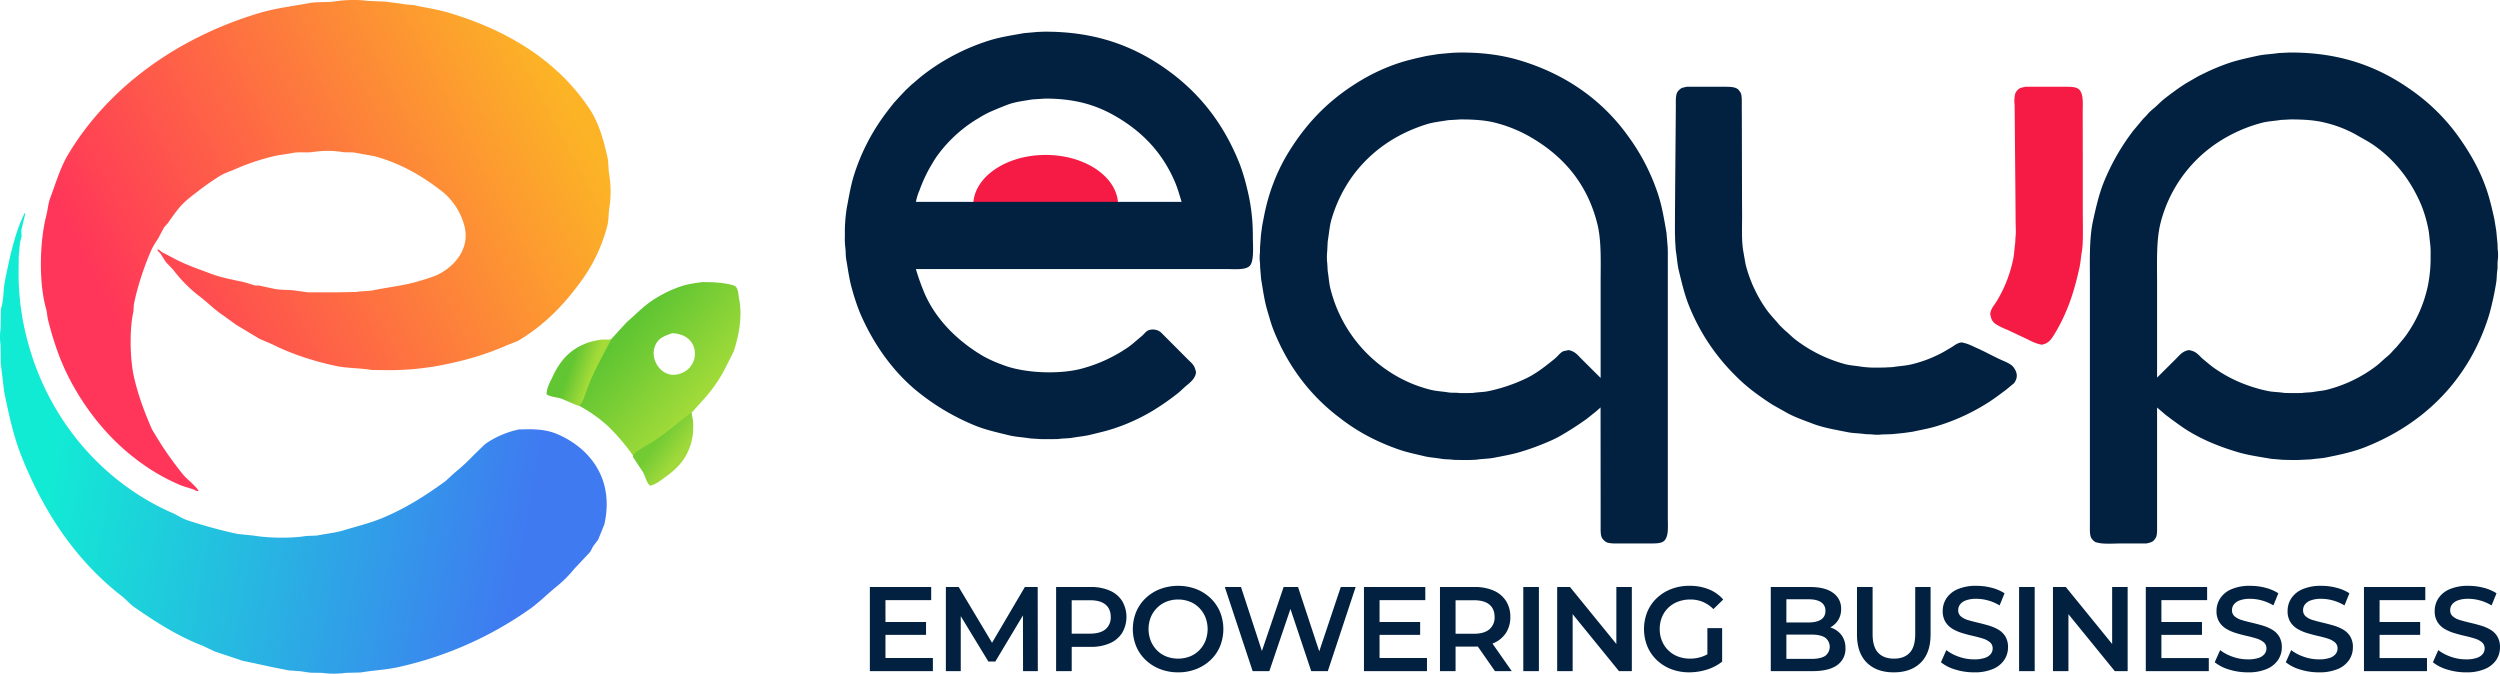
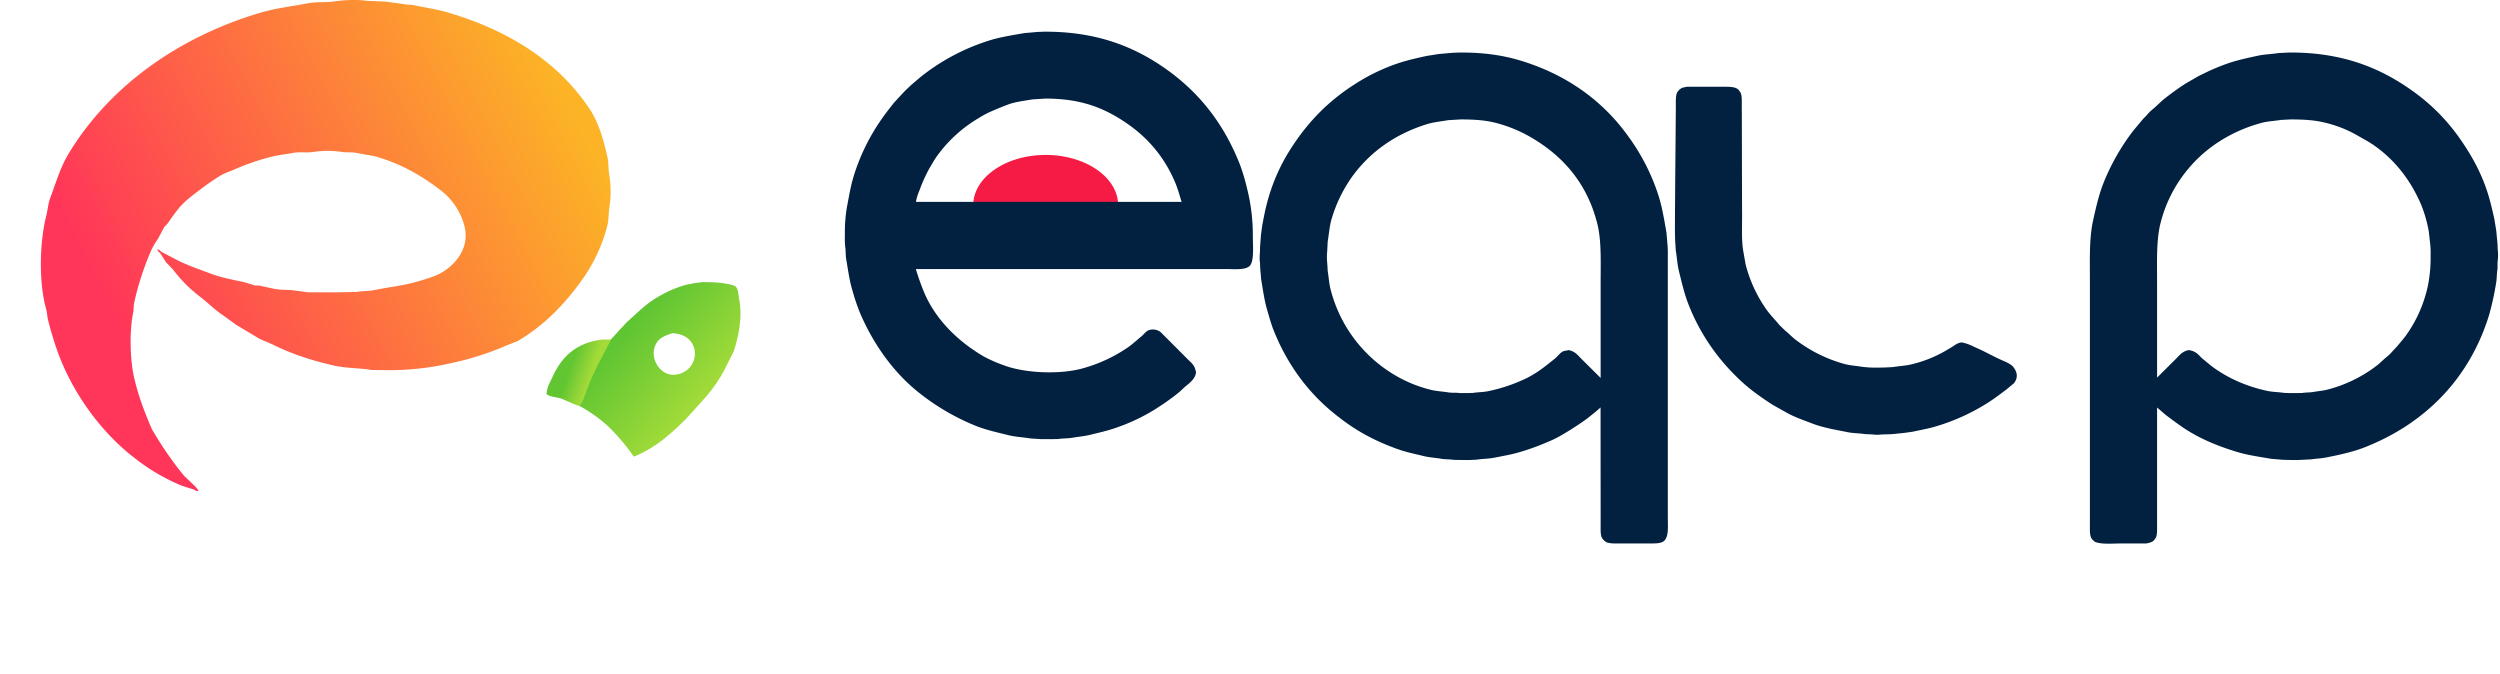
<svg xmlns="http://www.w3.org/2000/svg" width="1577.211" height="425" viewBox="0 0 1577.211 425">
  <defs>
    <linearGradient id="linear-gradient" x1=".862" x2=".078" y1=".652" y2=".542" gradientUnits="objectBoundingBox">
      <stop offset="0" stop-color="#3f7af1" />
      <stop offset="1" stop-color="#12ebd4" />
    </linearGradient>
    <linearGradient id="linear-gradient-2" x1=".963" x2=".134" y1=".297" y2=".665" gradientUnits="objectBoundingBox">
      <stop offset="0" stop-color="#fcb326" />
      <stop offset="1" stop-color="#ff3559" />
    </linearGradient>
    <linearGradient id="linear-gradient-3" x1=".272" x2=".714" y1=".3" y2=".718" gradientUnits="objectBoundingBox">
      <stop offset="0" stop-color="#5fc532" />
      <stop offset="1" stop-color="#a2db39" />
    </linearGradient>
    <linearGradient id="linear-gradient-4" x1=".325" x2=".645" y1=".5" y2=".619" gradientUnits="objectBoundingBox">
      <stop offset="0" stop-color="#62c532" />
      <stop offset="1" stop-color="#a4db39" />
    </linearGradient>
    <linearGradient id="linear-gradient-5" x1=".359" x2=".649" y1=".5" y2=".752" gradientUnits="objectBoundingBox">
      <stop offset="0" stop-color="#73cb34" />
      <stop offset="1" stop-color="#a1d93b" />
    </linearGradient>
  </defs>
  <g id="Group_789" fill-rule="evenodd" data-name="Group 789" transform="translate(-3876 252)">
    <path id="Path_1140" fill="#f61b44" d="M659.715 99.75c25.24 0 45.7 14.205 45.7 31.728a15.771 15.771 0 0 1-.285 2.289l-90.773.161a14.735 14.735 0 0 1-.347-2.45c.002-17.523 20.464-31.728 45.705-31.728Z" data-name="Path 1140" transform="translate(3875.998 -254.001)" />
-     <path id="Path_1141" fill="#022140" d="M1551.954 393.19q2.767.834 6.179 1.63t6.773 1.782a28.024 28.024 0 0 1 6.141 2.578 12.494 12.494 0 0 1 4.46 4.321 12.807 12.807 0 0 1 1.706 6.9 14.33 14.33 0 0 1-2.3 7.847 15.907 15.907 0 0 1-7.089 5.762 29.248 29.248 0 0 1-12.042 2.161 39.536 39.536 0 0 1-11.89-1.781 25.906 25.906 0 0 1-9.009-4.587l3.4-7.657a27.614 27.614 0 0 0 7.884 4.17 28.515 28.515 0 0 0 9.615 1.668 20.706 20.706 0 0 0 6.748-.91 8.079 8.079 0 0 0 3.778-2.464 5.579 5.579 0 0 0 1.213-3.525 4.867 4.867 0 0 0-1.744-3.9 12.814 12.814 0 0 0-4.5-2.35q-2.768-.872-6.141-1.63a94.58 94.58 0 0 1-6.735-1.782 28.143 28.143 0 0 1-6.141-2.653 13.146 13.146 0 0 1-4.5-4.359 12.74 12.74 0 0 1-1.744-6.975 14.371 14.371 0 0 1 2.312-7.923 15.822 15.822 0 0 1 7.038-5.762 28.982 28.982 0 0 1 12-2.161 37.686 37.686 0 0 1 9.464 1.213 27.409 27.409 0 0 1 8.188 3.487l-3.108 7.657a29.217 29.217 0 0 0-7.354-3.146 27.738 27.738 0 0 0-7.266-1.023 18.517 18.517 0 0 0-6.621.986 8.111 8.111 0 0 0-3.715 2.578 5.971 5.971 0 0 0-1.175 3.639 4.914 4.914 0 0 0 1.705 3.9 11.983 11.983 0 0 0 4.47 2.309Zm-60.563-20.848h38.7v8.258h-28.846v13.8h25.6v8.112h-25.6v14.632h29.908v8.264h-39.764Zm-16.363 51.667a29.289 29.289 0 0 1-12.042 2.161 39.476 39.476 0 0 1-11.89-1.781 25.98 25.98 0 0 1-9.022-4.587l3.412-7.657a27.6 27.6 0 0 0 7.884 4.17 28.463 28.463 0 0 0 9.616 1.668 20.671 20.671 0 0 0 6.735-.91 8.064 8.064 0 0 0 3.791-2.464 5.58 5.58 0 0 0 1.213-3.525 4.866 4.866 0 0 0-1.744-3.9 12.887 12.887 0 0 0-4.511-2.35c-1.845-.581-3.879-1.125-6.128-1.63s-4.5-1.1-6.748-1.782a28.041 28.041 0 0 1-6.128-2.653 13.3 13.3 0 0 1-4.511-4.359 12.743 12.743 0 0 1-1.743-6.975 14.369 14.369 0 0 1 2.312-7.923 15.93 15.93 0 0 1 7.051-5.762 28.939 28.939 0 0 1 12-2.161 37.76 37.76 0 0 1 9.464 1.213 27.468 27.468 0 0 1 8.175 3.487l-3.108 7.657a28.932 28.932 0 0 0-7.341-3.146 27.889 27.889 0 0 0-7.266-1.023 18.646 18.646 0 0 0-6.634.986 8.111 8.111 0 0 0-3.714 2.578 5.966 5.966 0 0 0-1.176 3.639 4.915 4.915 0 0 0 1.706 3.9 12.043 12.043 0 0 0 4.473 2.312c1.844.556 3.9 1.1 6.166 1.63s4.536 1.125 6.785 1.782a27.636 27.636 0 0 1 6.128 2.578 12.632 12.632 0 0 1 4.473 4.321 12.808 12.808 0 0 1 1.706 6.9 14.237 14.237 0 0 1-2.313 7.847 15.866 15.866 0 0 1-7.07 5.758Zm-44.856 0a29.213 29.213 0 0 1-12.042 2.161 39.594 39.594 0 0 1-11.89-1.781 26.031 26.031 0 0 1-9.01-4.587l3.412-7.657a27.529 27.529 0 0 0 7.872 4.17 28.573 28.573 0 0 0 9.616 1.668 20.7 20.7 0 0 0 6.747-.91 8.019 8.019 0 0 0 3.778-2.464 5.578 5.578 0 0 0 1.213-3.525 4.893 4.893 0 0 0-1.731-3.9 12.881 12.881 0 0 0-4.51-2.35q-2.767-.872-6.141-1.63a94.58 94.58 0 0 1-6.735-1.782 28.148 28.148 0 0 1-6.141-2.653 13.258 13.258 0 0 1-4.5-4.359 12.746 12.746 0 0 1-1.744-6.975 14.366 14.366 0 0 1 2.313-7.923 15.889 15.889 0 0 1 7.038-5.762 29.019 29.019 0 0 1 12-2.161 37.613 37.613 0 0 1 9.464 1.213 27.411 27.411 0 0 1 8.188 3.487l-3.109 7.657a29.326 29.326 0 0 0-7.34-3.146 27.909 27.909 0 0 0-7.278-1.023 18.567 18.567 0 0 0-6.621.986 8.112 8.112 0 0 0-3.714 2.578 5.966 5.966 0 0 0-1.176 3.639 4.914 4.914 0 0 0 1.707 3.9 12.041 12.041 0 0 0 4.472 2.312q2.749.834 6.166 1.63t6.786 1.782a28.163 28.163 0 0 1 6.128 2.578 12.63 12.63 0 0 1 4.473 4.321 12.807 12.807 0 0 1 1.706 6.9 14.241 14.241 0 0 1-2.312 7.847 15.9 15.9 0 0 1-7.084 5.758Zm-76.42-51.667h38.69v8.258H1363.6v13.8h25.6v8.112h-25.6v14.632h29.9v8.264h-39.751Zm-48.8 17.139v35.929h-9.767v-53.069h8.112l29.226 35.929v-35.929h9.78v53.069h-8.112Zm-31.134-17.139h9.843v53.068h-9.843Zm-16.375 51.667a29.209 29.209 0 0 1-12.042 2.161 39.6 39.6 0 0 1-11.891-1.781 26.023 26.023 0 0 1-9.009-4.587l3.411-7.657a27.528 27.528 0 0 0 7.872 4.17 28.57 28.57 0 0 0 9.616 1.668 20.7 20.7 0 0 0 6.747-.91 8.061 8.061 0 0 0 3.791-2.464 5.569 5.569 0 0 0 1.2-3.525 4.856 4.856 0 0 0-1.731-3.9 12.883 12.883 0 0 0-4.511-2.35q-2.767-.872-6.128-1.63t-6.748-1.782a28.142 28.142 0 0 1-6.141-2.653 13.372 13.372 0 0 1-4.5-4.359 12.744 12.744 0 0 1-1.744-6.975 14.368 14.368 0 0 1 2.312-7.923 15.891 15.891 0 0 1 7.038-5.762 29.018 29.018 0 0 1 12-2.161 37.779 37.779 0 0 1 9.476 1.213 27.469 27.469 0 0 1 8.175 3.487l-3.108 7.657a29.136 29.136 0 0 0-7.341-3.146 27.906 27.906 0 0 0-7.278-1.023 18.618 18.618 0 0 0-6.622.986 8.116 8.116 0 0 0-3.714 2.578 5.968 5.968 0 0 0-1.175 3.639 4.914 4.914 0 0 0 1.706 3.9 12.043 12.043 0 0 0 4.473 2.312c1.844.556 3.9 1.1 6.166 1.63s4.536 1.125 6.785 1.782a28.169 28.169 0 0 1 6.128 2.578 12.634 12.634 0 0 1 4.473 4.321 12.809 12.809 0 0 1 1.706 6.9 14.235 14.235 0 0 1-2.313 7.847 15.9 15.9 0 0 1-7.077 5.758Zm-62.634 2.161q-10.917 0-17.083-6.141t-6.179-17.741v-29.947h9.856v29.567q0 8.188 3.512 11.9t9.97 3.715q6.425 0 9.919-3.715t3.487-11.9v-29.567h9.691v29.946q0 11.6-6.179 17.741t-16.992 6.141Zm-51.288-.758h-26.358v-53.071h24.841q9.552 0 14.543 3.753a11.913 11.913 0 0 1 4.991 10.045 12.97 12.97 0 0 1-1.959 7.24 13.158 13.158 0 0 1-4.9 4.434 17.037 17.037 0 0 1 1.87.721 13.269 13.269 0 0 1 5.636 4.738 13.58 13.58 0 0 1 2.085 7.733 12.375 12.375 0 0 1-5.219 10.614q-5.23 3.792-15.528 3.791Zm5.332-43.517c-1.845-1.213-4.474-1.82-7.91-1.82h-13.937v14.632h13.937c3.436 0 6.065-.607 7.91-1.82a6.1 6.1 0 0 0 2.767-5.459 6.171 6.171 0 0 0-2.765-5.535Zm2.539 22.327c-1.971-1.238-4.789-1.857-8.478-1.857h-15.908v15.314h15.908c3.689 0 6.507-.607 8.478-1.82a7.2 7.2 0 0 0 0-11.637Zm-77.141-22.522a20.672 20.672 0 0 0-7.922-1.478 21.375 21.375 0 0 0-7.72 1.365 17.884 17.884 0 0 0-6.141 3.867 17.109 17.109 0 0 0-3.968 5.913 19.559 19.559 0 0 0-1.4 7.506 19.353 19.353 0 0 0 1.4 7.43 17.5 17.5 0 0 0 3.968 5.951 17.756 17.756 0 0 0 6.065 3.9 20.987 20.987 0 0 0 7.72 1.365 23.359 23.359 0 0 0 7.607-1.251 18.433 18.433 0 0 0 3.3-1.507v-16.5h9.312v21.152a28.927 28.927 0 0 1-9.653 5.042 37.137 37.137 0 0 1-11.094 1.706 31.378 31.378 0 0 1-11.4-2.009 27.218 27.218 0 0 1-9.047-5.686 25.684 25.684 0 0 1-5.989-8.681 29.3 29.3 0 0 1 0-21.834 25.43 25.43 0 0 1 6.027-8.681 27.55 27.55 0 0 1 9.123-5.686 31.6 31.6 0 0 1 11.435-2.009 32.049 32.049 0 0 1 12.156 2.2 23.719 23.719 0 0 1 9.123 6.444l-6.2 6.065a20.614 20.614 0 0 0-6.702-4.584Zm-82.079 7.776v35.934H982.4v-53.069h8.1l29.235 35.929v-35.929h9.767v53.069h-8.1Zm-31.139-17.139h9.847v53.073h-9.847Zm-17.884 53.073-10.8-15.519q-1.014.051-2.072.053h-11.97v15.466h-9.846v-53.069h21.812a29.2 29.2 0 0 1 12.08 2.274 17.523 17.523 0 0 1 7.763 6.52 18.249 18.249 0 0 1 2.727 10.083 18.062 18.062 0 0 1-2.727 10.046 17.375 17.375 0 0 1-7.763 6.444c-.251.111-.509.217-.768.321l12.167 17.382Zm-.228-34.192q0-5.079-3.294-7.809t-9.808-2.729h-11.512v21.152h11.512q6.513 0 9.808-2.805a9.7 9.7 0 0 0 3.294-7.808Zm-82.413-18.877h38.7v8.259h-28.854v13.8h25.6v8.112h-25.6v14.632h29.916v8.264h-39.762Zm-33.26 53.069-13.113-39.242-13.32 39.242h-10.526l-17.571-53.069h10.225l13.188 40.37 13.7-40.37h9.089l13.385 40.58 13.577-40.58h9.391L837.7 425.41Zm-63.556-6.975a28.073 28.073 0 0 1-9.051 5.686 30.576 30.576 0 0 1-11.322 2.047 31.082 31.082 0 0 1-11.435-2.047 27.641 27.641 0 0 1-9.089-5.724 25.763 25.763 0 0 1-5.983-8.643 28.956 28.956 0 0 1 0-21.758 25.762 25.762 0 0 1 5.983-8.643 27.64 27.64 0 0 1 9.089-5.724 32.65 32.65 0 0 1 22.758 0 27.744 27.744 0 0 1 9.051 5.724 25.779 25.779 0 0 1 5.982 8.647 29.066 29.066 0 0 1 0 21.8 25.284 25.284 0 0 1-5.983 8.636Zm-3.218-27.027a18.44 18.44 0 0 0-3.9-5.913 17.107 17.107 0 0 0-5.908-3.9 19.787 19.787 0 0 0-7.422-1.365 19.494 19.494 0 0 0-7.384 1.365 17.6 17.6 0 0 0-5.907 3.9 18.1 18.1 0 0 0-3.939 5.913 20.5 20.5 0 0 0 0 14.9 18.294 18.294 0 0 0 3.9 5.951 17.111 17.111 0 0 0 5.907 3.9 20.864 20.864 0 0 0 14.844 0 17.107 17.107 0 0 0 5.908-3.9 18.438 18.438 0 0 0 3.9-5.914 20.612 20.612 0 0 0 0-14.935Zm-60.3 16.414a29.2 29.2 0 0 1-12.08 2.274h-11.965v15.314h-9.846v-53.069h21.811a29.2 29.2 0 0 1 12.08 2.274 17.522 17.522 0 0 1 7.763 6.52 20.005 20.005 0 0 1 0 20.167 17.522 17.522 0 0 1-7.763 6.52Zm-2.725-24.412q-3.3-2.729-9.808-2.729h-11.512v21.076h11.512q6.512 0 9.808-2.767a9.591 9.591 0 0 0 3.294-7.771q0-5.08-3.294-7.809Zm-52.074 6.84-17.426 29.1h-4.393l-17.419-28.637v34.7h-9.391v-53.072h8.1l21.038 35.166 20.693-35.166h8.1l.076 53.069h-9.315Zm-96.582-17.908h38.7v8.258h-28.854v13.8h25.6v8.112h-25.6v14.632h29.916v8.264h-39.762Z" data-name="Path 1141" transform="translate(3875.998 -254.001)" />
-     <path id="Path_1142" fill="url(#linear-gradient)" d="m15.494 134.493.472.237-2.482 10.412q.058 2.012.118 4.023l-.827 3.2c-.557 3.039-.507 6.042-.946 8.756l-.118 11.6a164.519 164.519 0 0 0 6.147 44.134C31.3 265.779 65.354 304.6 108.647 323.57c3.025 1.325 6.236 3.534 9.457 4.614a309.828 309.828 0 0 0 31.564 8.638l10.285 1.064c9.382 1.607 23.628 1.839 33.336.237l6.5-.237c5.03-1.006 11.483-1.682 16.55-3.194 8.137-2.429 16.523-4.5 24.116-7.573 14.941-6.037 28.336-14.649 40.548-23.545l5.675-5.207a122.62 122.62 0 0 0 11.939-11l7.448-7.218a58.389 58.389 0 0 1 21.4-9.229l5.792-.118c6.813-.016 12.687.76 17.733 2.839 19.993 8.24 37.008 27.552 30.263 57.268l-3.9 9.583-2.956 3.9c-.907 1.362-1.384 2.9-2.364 4.141l-9.576 10.176a77.615 77.615 0 0 1-11.348 11.359c-5.674 4.572-10.9 9.928-16.9 14.2a230.49 230.49 0 0 1-82.751 36.561c-7.672 1.725-15.925 2.062-23.879 3.431l-9.457.237a56.2 56.2 0 0 1-15.014 0l-7.447-.118-6.384-.947-6.975-.473c-7.43-1.445-14.674-2.916-21.633-4.5l-7.448-1.538-17.732-5.916-7.211-3.432c-16.3-6.277-30.127-15.212-43.5-24.492-2.9-2.01-5.164-4.841-7.921-6.981-28.4-22.048-48.629-51.739-63.127-87.794-5.058-12.58-8.038-26.174-11.112-41.175Q1.545 238.143.48 229.15l-.118-11.359a37.779 37.779 0 0 1 0-10.412l.236-12.3.828-3.432c.946-5.014.717-9.54 1.655-14.2 3.099-15.402 6.265-30.457 12.413-42.954Z" data-name="Path 1142" transform="translate(3875.998 -252.001)" />
    <path id="Path_1143" fill="url(#linear-gradient-2)" d="M99.308 157.329c1.391.143 1.82 1.075 2.719 1.657l7.684 4.023c7.347 3.972 15.2 6.587 23.407 9.7 6.565 2.491 13.9 3.756 21.4 5.443l6.62 2.011h2.362l9.339 2.012c5 1.032 9.272.412 14.422 1.3l7.093.947h18.8l11.821-.237c3.019-.619 7.137-.369 10.521-1.065 9.9-2.036 20.028-3.008 28.845-5.8a109.812 109.812 0 0 0 10.757-3.549c10.123-4.377 22.174-16.08 17.733-31.828a41.541 41.541 0 0 0-15.605-22.481c-11.748-8.915-24.727-16.457-41.02-20.943l-13.241-2.366-6.147-.119a60.439 60.439 0 0 0-18.678-.236c-4.678.792-9.123-.168-13.476.71-3.911.788-7.68 1.074-11.822 2.011a144.644 144.644 0 0 0-24.943 8.4c-3.056 1.323-6.1 2.262-8.866 3.9a160.634 160.634 0 0 0-14.423 10.058c-4.332 3.257-8.978 6.881-12.294 11.122a152.886 152.886 0 0 0-6.384 8.755l-2.364 2.6-3.783 7.1a69.621 69.621 0 0 0-3.9 6.389 182.716 182.716 0 0 0-9.221 25.912c-.877 3.125-1.672 6.637-2.246 9.584q-.119 2.07-.236 4.141c-2.585 11.411-2.212 30.121.354 41.413 2.756 12.123 6.9 22.722 11.349 33.011l2.719 4.5a210.6 210.6 0 0 0 17.023 24.138c1.763 2.235 9.014 8.012 9.575 10.175l-.118.118c-1.6.011-2.013-.69-3.073-1.064-3.179-1.121-5.7-1.672-8.512-2.84a125.863 125.863 0 0 1-29.436-17.63c-20.263-15.749-38.484-40.45-47.882-66.96a195.348 195.348 0 0 1-5.911-19.76c-.531-2.213-.508-4.367-1.182-6.744-4.693-16.565-4.123-42.379.119-58.805 1.023-3.965 1.123-7.492 2.482-11.123 3.559-9.511 6.356-19.164 11.231-27.332C68.269 55.1 112.044 23.476 164.327 8.009c9.612-2.844 20.277-4.1 30.617-6.035 5.489-1.024 10.927-.253 16.787-1.183 5.458-.866 14.624-1.128 20.1-.236l11.585.473c3.935.651 8.753 1.07 12.412 1.775l4.729.355c7.47 1.6 15.305 2.719 22.461 4.851 38.324 11.417 69.116 30.891 89.016 60.817 5.532 8.319 8.78 19.285 11.23 30.526.8 3.662.4 6.614 1.064 10.649a66.494 66.494 0 0 1 .119 21.061c-.69 4.214-.334 7.56-1.3 11.359a102.623 102.623 0 0 1-16.314 34.668c-11 15.239-23.775 28.444-40.311 38.1l-6.62 2.6c-13.253 5.83-26.674 9.815-43.03 12.9a172.726 172.726 0 0 1-32.037 2.84l-10.284-.119c-8.073-1.31-15.881-1.02-23.525-2.721-13.929-3.1-27.575-7.564-39.011-13.37l-8.275-3.55-14.777-8.874-7.8-5.679c-5.781-3.782-9.8-8.084-15.013-12.069a87.529 87.529 0 0 1-17.03-17.157l-4.374-4.5-3.546-5.561c-.626-.913-1.707-1.222-1.892-2.6Z" data-name="Path 1143" transform="translate(3875.998 -252.001)" />
    <path id="Path_1144" fill="#022140" d="M658.4 22c33.767-.269 57.766 9.747 77.4 23.679 20.925 14.846 36.359 34.436 46.452 60.137a126.04 126.04 0 0 1 4.489 15.021 119.964 119.964 0 0 1 3.653 29.886c0 6 .965 16.1-1.983 19.038-2.763 2.757-9.732 1.982-15.188 1.982H577.812a144.556 144.556 0 0 0 5.636 15.7c7.521 17.022 21.606 30.349 37.162 39.43a86.874 86.874 0 0 0 12.579 5.529c13.054 5.055 36.058 6.159 50.837 1.721a94.5 94.5 0 0 0 27.874-13.191c3-2.124 5.626-4.658 8.456-6.937 1.336-1.077 2.5-2.93 4.175-3.6a7.985 7.985 0 0 1 7.777 1.2l17.328 17.369c1.937 1.935 3.748 3.206 4.541 6.363l.365 1.356c-.138 3.728-3.526 6.561-5.741 8.345-2.029 1.634-3.827 3.6-5.9 5.216a157.23 157.23 0 0 1-16.023 11.109 120.983 120.983 0 0 1-25.68 11.475c-4.236 1.336-8.737 2.324-13.205 3.442-3.635.91-7.347 1.175-11.273 1.878-2.873.514-6.077.348-9.134.834l-2.923.052h-7.881l-6.629-.417c-4.752-.786-9.406-.949-13.779-2.034-7.178-1.78-14.2-3.314-20.565-5.842a143.657 143.657 0 0 1-34.134-19.506c-16.91-12.783-30.4-31.3-39.25-52.157a136.974 136.974 0 0 1-4.8-14.4c-1.8-6.048-2.57-12.371-3.758-19.089-.452-2.561-.207-5.134-.626-7.824a50.3 50.3 0 0 1-.209-7.354 95.157 95.157 0 0 1 1.253-17.577c1.387-7.222 2.454-13.885 4.489-20.341a129.434 129.434 0 0 1 18.267-36.562c2.219-3.122 4.541-6.057 6.89-9.023l3.132-3.442 4.123-4.382 3.862-3.651c2.551-2.055 4.939-4.327 7.568-6.31a133.62 133.62 0 0 1 41.546-21.593c6.941-2.16 14.206-3.263 22.026-4.642l8.3-.731Zm262.115 13.148c14.573-.127 26.955 1.556 38.154 4.9 29.648 8.86 52.611 25.574 68.631 48.037a131.065 131.065 0 0 1 19.05 37.4c2.31 7.348 3.56 15.02 5.01 23.367.25 2.92.49 5.841.74 8.762.03.939.07 1.878.1 2.816v168.05c0 5.544.61 11.178-1.88 14.291-1.76 2.2-5.72 2.087-9.71 2.087h-17.22c-3.44 0-7.16.229-9.71-.679a7.7 7.7 0 0 1-3.18-3.129c-.83-2.066-.68-4.947-.68-7.823v-10.433q-.03-31.89-.05-63.788c-.18.174-.35.348-.53.522-.83.73-1.67 1.46-2.5 2.19-1.9 1.513-3.79 3.026-5.69 4.538a194.172 194.172 0 0 1-17.432 11.162 68.921 68.921 0 0 1-7.151 3.39 154.533 154.533 0 0 1-17.485 6.363c-5.212 1.563-10.66 2.48-16.284 3.6-3.638.723-7.473.637-11.326 1.252l-4.646.208-6.628-.052-2.871-.052c-2.619-.415-5.4-.248-7.881-.678-3.89-.675-7.576-.83-11.17-1.721-4.725-1.172-9.472-2.14-13.935-3.547a144.622 144.622 0 0 1-15.032-5.946 122.12 122.12 0 0 1-24.109-14.709c-18.307-13.8-32.459-32.247-41.6-55.182-1.61-4.042-2.708-8.214-4.019-12.622-1.832-6.159-2.654-12.671-3.862-19.611l-.627-7.511-.052-2.4a28.282 28.282 0 0 1-.052-6.937l.052-3.338q.288-3.807.574-7.615l.783-5.946c.846-4.229 1.533-8.3 2.558-12.309a119.862 119.862 0 0 1 12.422-31.242c11.452-19.465 25.5-34.473 44.521-46.368a120.673 120.673 0 0 1 27.663-12.987c5.281-1.666 10.888-2.918 16.6-4.172l7.568-1.2 8.768-.782Zm523.665 0c33.55-.267 57.55 9.82 77.09 23.68a123.869 123.869 0 0 1 29.9 29.573c7.37 10.384 14.01 21.835 18.27 35.31 1.67 5.278 2.97 10.879 4.23 16.586l1.2 7.406.78 8.241c.04 1.1.07 2.191.11 3.286a29.086 29.086 0 0 1 .05 7.041c-.32 2.034.04 4.111-.26 6-.46 2.859-.28 5.588-.79 8.293a182.568 182.568 0 0 1-4.38 20.028c-12.39 40.4-40.56 68.69-78.5 83.608-7.47 2.939-15.86 4.733-24.58 6.467-3.01.6-6.16.634-9.29 1.148l-7.57.365-3.5.052-4.7-.1-2.19-.052-7.31-.626c-7.44-1.318-14.37-2.231-21.03-4.225-13.38-4-25.43-9.148-35.65-16.325q-4.965-3.489-9.76-7.146l-5.43-4.642v74.011c0 2.9.16 5.842-.68 7.928q-.585.861-1.2 1.721c-.96 1.212-3.05 1.729-4.85 2.087h-15.81c-4.48 0-10.93.516-14.62-.418l-1.56-.365a7.311 7.311 0 0 1-2.98-3.025c-.88-2.208-.68-5.44-.68-8.5V179.936c0-13.449-.5-27.319 1.93-38.44 1.89-8.609 3.77-16.844 6.74-24.305a139.643 139.643 0 0 1 18.73-32.806q3.09-3.678 6.16-7.355l2.19-2.242a28.018 28.018 0 0 1 3.97-3.964c2.63-2.119 4.93-4.688 7.62-6.781 4.27-3.318 8.67-6.571 13.31-9.492l8.04-4.642c2.12-1.026 4.25-2.052 6.37-3.077a133.388 133.388 0 0 1 13.88-5.477c5.45-1.715 11.22-2.945 17.12-4.225 4.16-.9 8.56-.966 13.05-1.669ZM1064.1 56.741h22.55c4.2 0 8.31-.171 10.28 2.035.42.591.84 1.182 1.25 1.773.87 2.122.68 5.184.68 8.136q.03 4.955.05 9.91.06 25.345.11 50.7c.02 2.92.03 5.842.05 8.762 0 7.861-.44 16.116.84 22.949l1.35 7.719a86.612 86.612 0 0 0 13.1 28.478c2.52 3.553 5.6 6.566 8.3 9.91 1.18 1.147 2.37 2.295 3.55 3.442 2.27 1.832 4.28 3.986 6.63 5.79a90.015 90.015 0 0 0 30.43 15.177c3.46 1.03 7.17 1.17 11.06 1.826a65.9 65.9 0 0 0 10.18.574l4.07-.053 5.43-.26c4.16-.682 8.21-.817 12.01-1.774a79.4 79.4 0 0 0 20.45-7.98c1.6-.938 3.21-1.877 4.81-2.816 1.91-1.2 3.58-2.742 6.42-3.025.55.139 1.11.278 1.67.417 3.2.819 5.48 2.14 8.19 3.338 5.16 2.283 10.04 5.1 15.14 7.354 2.28 1.006 5.92 2.476 7.36 4.277 2.6 3.257 3.29 6.75.52 10.379-.52.435-1.04.87-1.57 1.3-1.18.931-2.28 1.95-3.49 2.869-3.87 2.919-7.71 5.816-11.9 8.449a130.19 130.19 0 0 1-32.26 14.6c-4.77 1.431-9.75 2.286-14.82 3.39l-5.64.783-7.2.73-2.82.1-3.71.105a22.406 22.406 0 0 1-6.1-.053l-4.28-.156c-3.7-.594-7.41-.5-10.91-1.2-7.9-1.577-15.7-2.852-22.6-5.528-5.68-2.2-11.47-4.117-16.49-7.041l-8.1-4.538c-4.67-2.906-9.09-6.073-13.41-9.336a108.111 108.111 0 0 1-11.01-9.858 129.171 129.171 0 0 1-28.92-44.072c-2.61-6.548-4.27-13.716-6.1-21.124-1.06-4.246-1.27-8.757-2.04-13.352q-.18-2.868-.37-5.738l-.15-5.58v-3.7c.02-3.634.03-7.268.05-10.9q.06-7.433.1-14.865l.27-31.4.15-18.515c0-3.114-.18-6.351.73-8.606a7.6 7.6 0 0 1 3.24-3.13ZM659.442 64.2l-8.142.521c-5.591.966-10.823 1.521-15.5 3.286-4.007 1.512-7.788 3.095-11.535 4.747a61.32 61.32 0 0 0-6.576 3.6 86.523 86.523 0 0 0-26.724 24.358c-1.724 2.444-3.15 5.029-4.7 7.667a94.462 94.462 0 0 0-6.211 13.821 30.4 30.4 0 0 0-2.192 7.146h167.596c-1.344-4.308-2.461-8.449-4.124-12.361-7.806-18.367-20.142-31.357-36.587-41.1-12.266-7.268-25.647-11.69-45.305-11.685Zm262.065 13.143-7.829.47c-4.872.832-9.514 1.281-13.727 2.608-19.618 6.176-34.88 17.066-45.983 31.763a89.37 89.37 0 0 0-13.779 27.643c-1.391 4.455-1.689 9.412-2.557 14.552q-.158 3.051-.313 6.1a35.246 35.246 0 0 0 .052 7.875l.261 4.642c.645 3.85.852 7.676 1.722 11.162A87.934 87.934 0 0 0 879.23 238.2a84.177 84.177 0 0 0 23.331 9.7c3.582.9 7.265 1.019 11.221 1.669 2.258.371 4.775.035 7.2.417h4.8l3.549-.1c3.163-.513 6.309-.446 9.291-1.043a104.139 104.139 0 0 0 22.652-7.407c7.5-3.305 13.62-8.333 19.625-13.143 1.657-1.328 3.489-3.948 5.48-4.747l1.983-.417 1.2-.261c4.1.76 5.752 3.14 8.142 5.529q6.06 6.024 12.11 12.048v-59.622c0-13.093.6-26.863-2.04-37.449-6.35-25.535-21.47-42.732-41.6-54.556a87.6 87.6 0 0 0-23.07-9.44c-6.414-1.614-13.687-2.031-21.597-2.035Zm523.663 0-6.11.313c-4.13.679-8.14.81-11.9 1.774a94.367 94.367 0 0 0-26.88 11.735 86.161 86.161 0 0 0-37.21 51.479c-2.75 10.719-2.2 24.647-2.2 38.022v59.564q6.015-5.972 12.01-11.944c2.35-2.347 4.02-4.739 8.09-5.425l1.41.313c3.86.987 5.09 3.47 7.72 5.581 2.2 1.765 4.32 3.677 6.63 5.32a87.946 87.946 0 0 0 15.66 8.815 95.456 95.456 0 0 0 18.11 5.737c3.36.734 6.93.662 10.54 1.252l3.66.1h4.85l2.82-.052c2.42-.391 4.98-.261 7.25-.678 2.91-.532 5.65-.675 8.35-1.356a86.281 86.281 0 0 0 31.27-15.074c2.27-1.715 4.23-3.814 6.42-5.58a27.656 27.656 0 0 0 4.07-4.017c.82-.851 1.64-1.7 2.45-2.555 1.97-2.449 4.12-4.771 5.95-7.354a83.67 83.67 0 0 0 13.63-31.242 89.432 89.432 0 0 0 1.67-18.881 52.445 52.445 0 0 0-.37-8.241c-.24-2.208-.49-4.416-.73-6.624a85 85 0 0 0-4.7-16.794c-6.59-15.563-16.36-28.171-29.28-37.4-3.81-2.724-7.93-4.817-12.11-7.25a76.336 76.336 0 0 0-19.73-7.563c-6.35-1.573-13.54-1.974-21.34-1.975Z" data-name="Path 1144" transform="translate(3875.998 -254.001)" />
-     <path id="Path_1145" fill="#f61b44" d="M1277.73 56.741h24.01c4.21 0 8.49-.2 10.33 2.139 2.44 3.093 1.88 8.4 1.88 13.874q.03 15.1.05 30.2v32.025l.06 9.232c0 5.573.16 11.689-.68 16.638-.58 3.358-.76 6.712-1.46 9.91-2.35 10.625-4.93 19.7-8.83 28.582a109.507 109.507 0 0 1-6.83 13.247c-1.97 3.21-3.76 6.219-8.3 6.885-.52-.121-1.04-.243-1.57-.365a33.854 33.854 0 0 1-6.78-2.816q-6.7-3.156-13.42-6.311a41.994 41.994 0 0 1-7.15-3.547 7.16 7.16 0 0 1-3.08-4.746l-.36-1.461c.28-3.382 2.42-5.51 3.86-7.823a83.419 83.419 0 0 0 5.85-11.423 85.265 85.265 0 0 0 4.75-15.334c.71-3.252.74-6.693 1.3-10.17.05-1.217.11-2.435.16-3.651.47-3.03.1-6.693.1-9.91q-.045-7.2-.1-14.4l-.42-47.567c-.03-3.894-.07-7.789-.1-11.683-.37-2.352-.12-6.206.62-7.771a7.486 7.486 0 0 1 3.03-3.025Z" data-name="Path 1145" transform="translate(3875.998 -254.001)" />
    <path id="Path_1146" fill="url(#linear-gradient-3)" d="M449.117 178.06c3.912.1 13.256 1.1 14.986 2.735 1.76 1.662 1.632 5 2.2 7.816 2.23 11.122-.271 23.552-3.4 33.042l-4.246 8.513a94.533 94.533 0 0 1-12.873 19.705l-11.542 12.861a152.9 152.9 0 0 1-16.342 14.925c-10.019 7.676-18.071 10.427-18.071 10.427a128.341 128.341 0 0 0-16.347-19.319 93 93 0 0 0-18.24-12.857s3.326-13.237 8.137-23.232a92.309 92.309 0 0 1 11.971-18.5s2.645-2.752 3.718-4.015c1.964-2.31 4.185-4.436 6.2-6.77l4.677-4.215c4.268-3.951 8.638-7.942 13.728-10.99a75.741 75.741 0 0 1 18.379-8.309 90.341 90.341 0 0 1 11.481-1.923ZM424 210.242c-4.853 1.761-8.358 2.818-10.5 7.432-3.945 8.485 3.227 19.915 12.713 18.7 16.224-2.084 17.044-25.616-2.213-26.132Z" data-name="Path 1146" transform="translate(3875.998 -252.001)" />
    <path id="Path_1147" fill="url(#linear-gradient-4)" d="m385.353 214.18-5.229.03a48.381 48.381 0 0 0-9.345 2.008c-11.2 4.161-17.38 11.038-22.341 21.827-1.377 2.993-3.526 6.505-3.616 10.677 2.279 1.7 6.318 1.786 9.282 2.747l9.821 4.194c3.41 1.864 4.988-7.511 9.227-16.966 5.374-11.985 13.032-24.937 12.201-24.517Z" data-name="Path 1147" transform="translate(3875.998 -252.001)" />
-     <path id="Path_1148" fill="url(#linear-gradient-5)" d="m436.308 260.375.927 5.139a48.587 48.587 0 0 1-.25 9.539c-2.011 11.751-7.591 19.063-17.21 25.89-2.669 1.9-5.7 4.641-9.758 5.487-2.077-1.928-2.9-5.878-4.377-8.614l-5.89-8.88c-2.442-3.008 6.417-6.259 14.867-12.135 10.712-7.45 21.949-17.317 21.691-16.426Z" data-name="Path 1148" transform="translate(3875.998 -252.001)" />
  </g>
</svg>